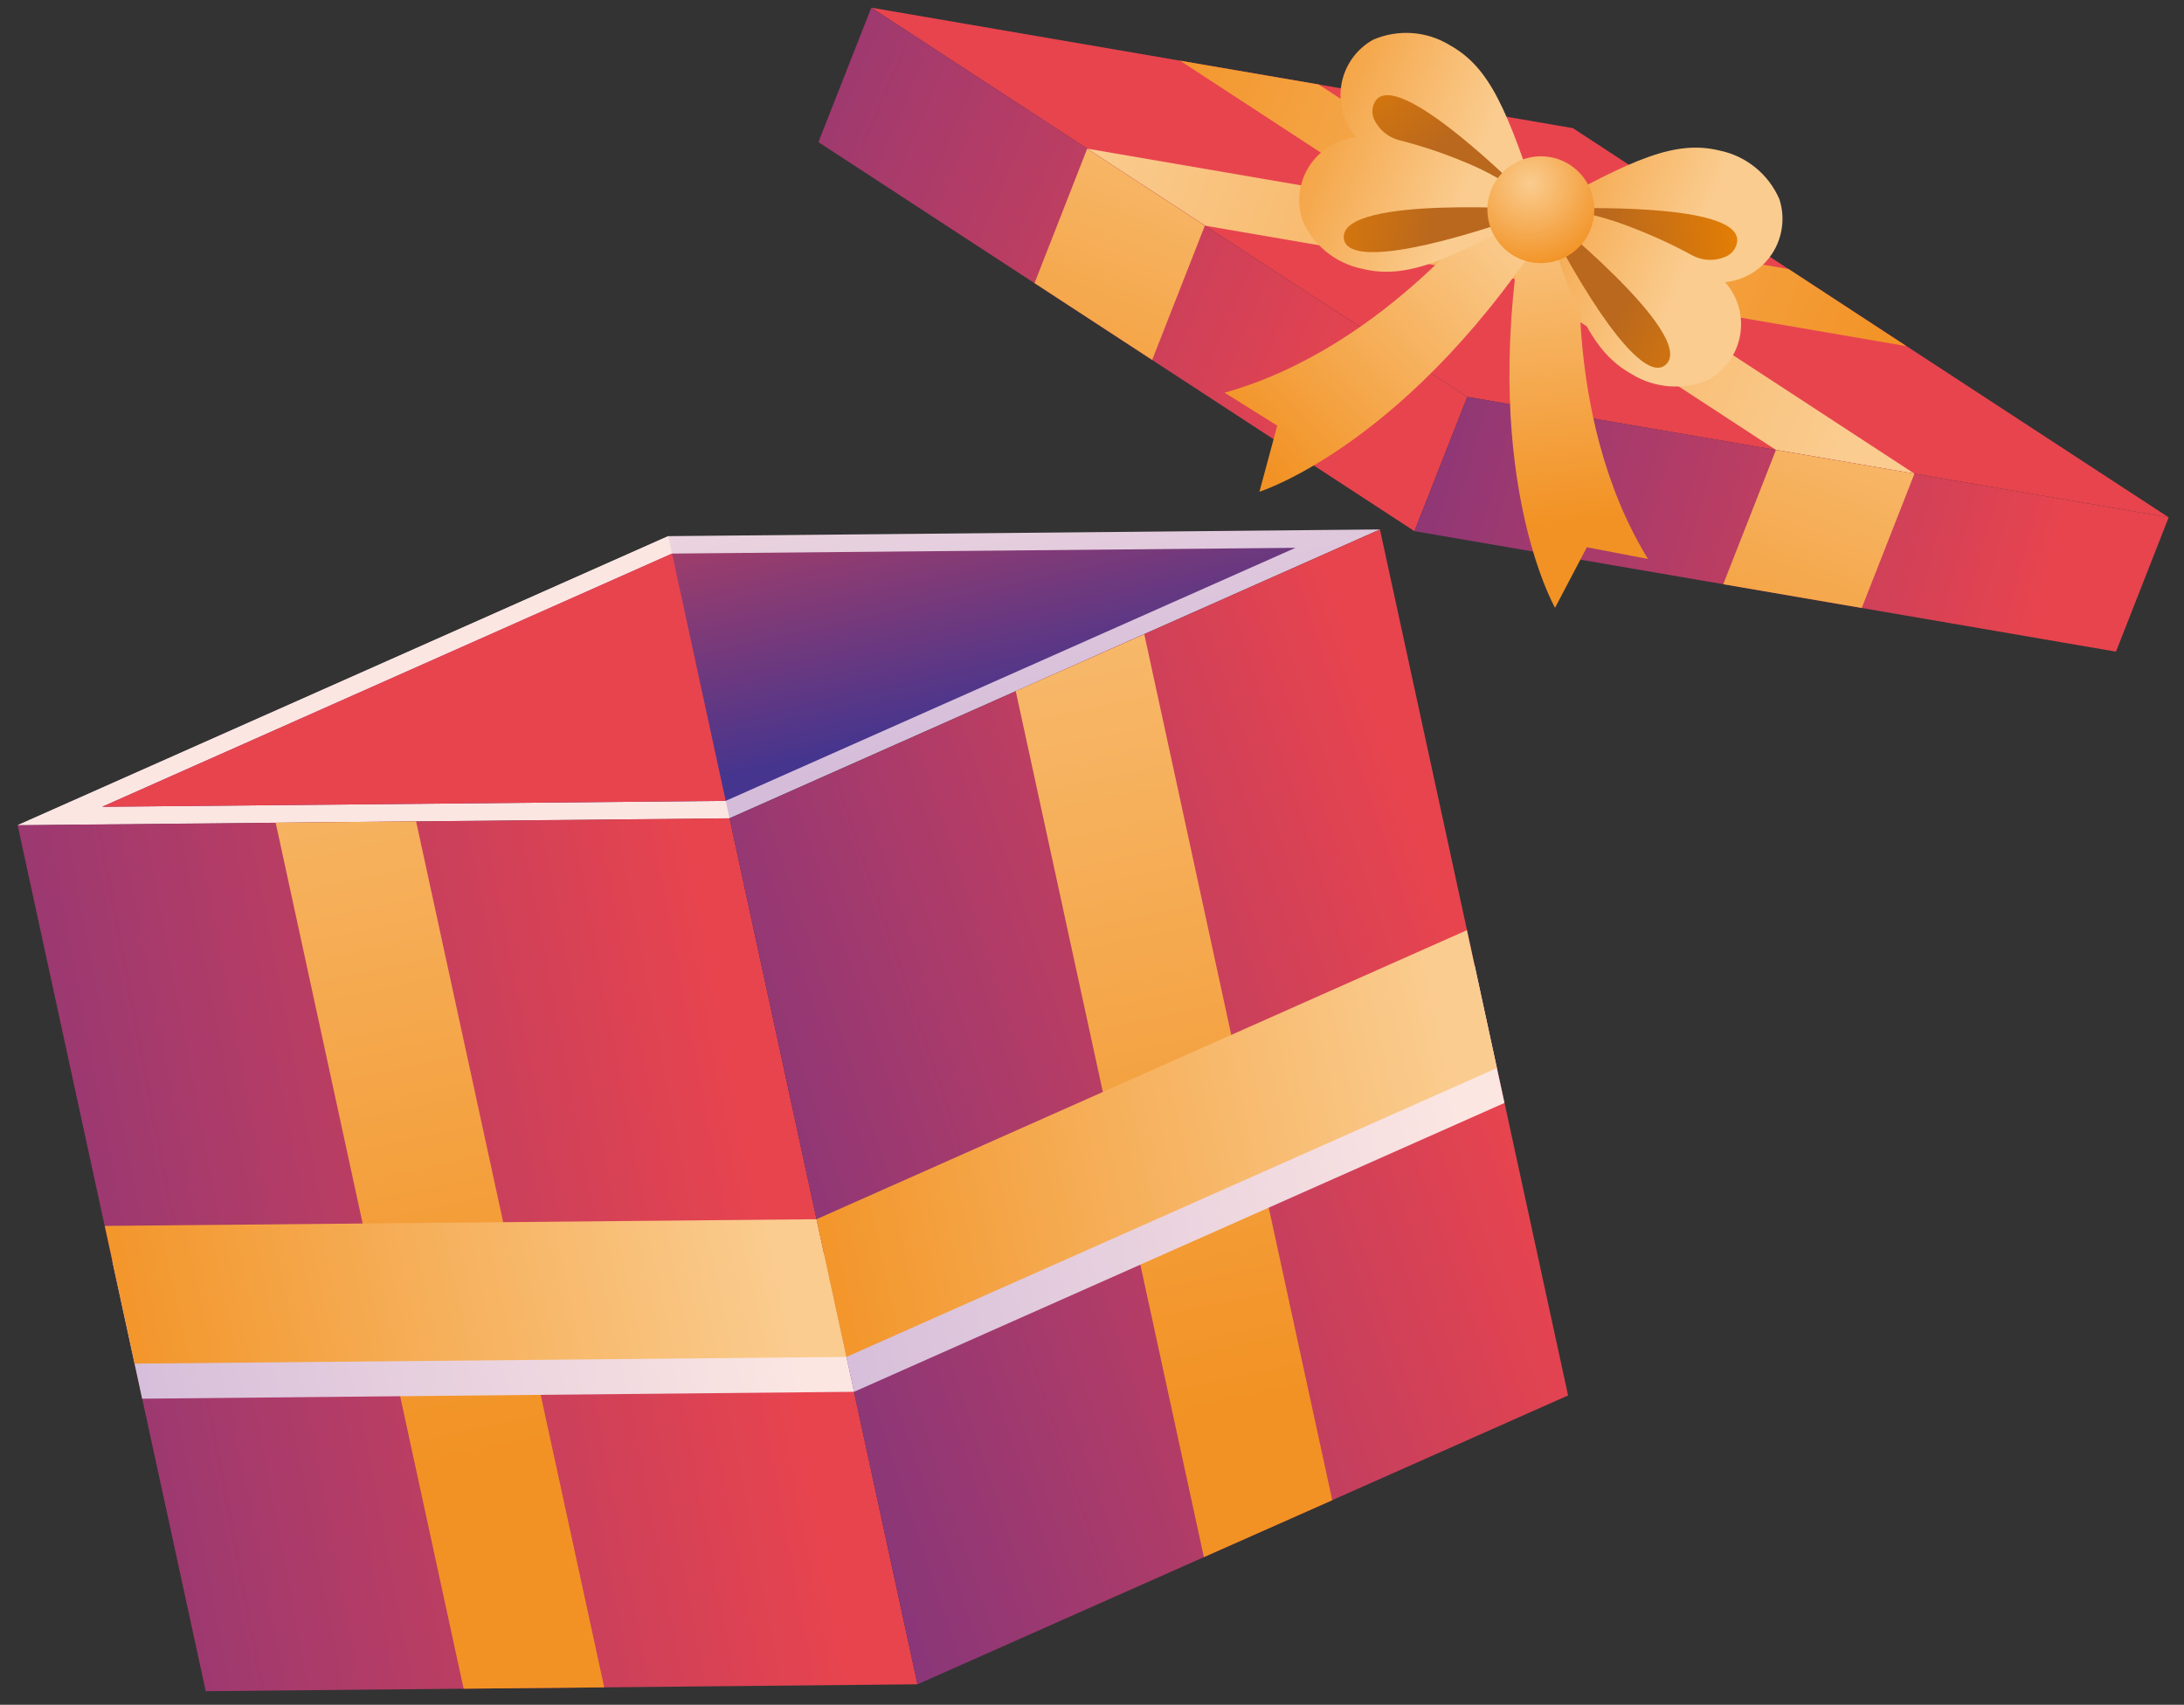
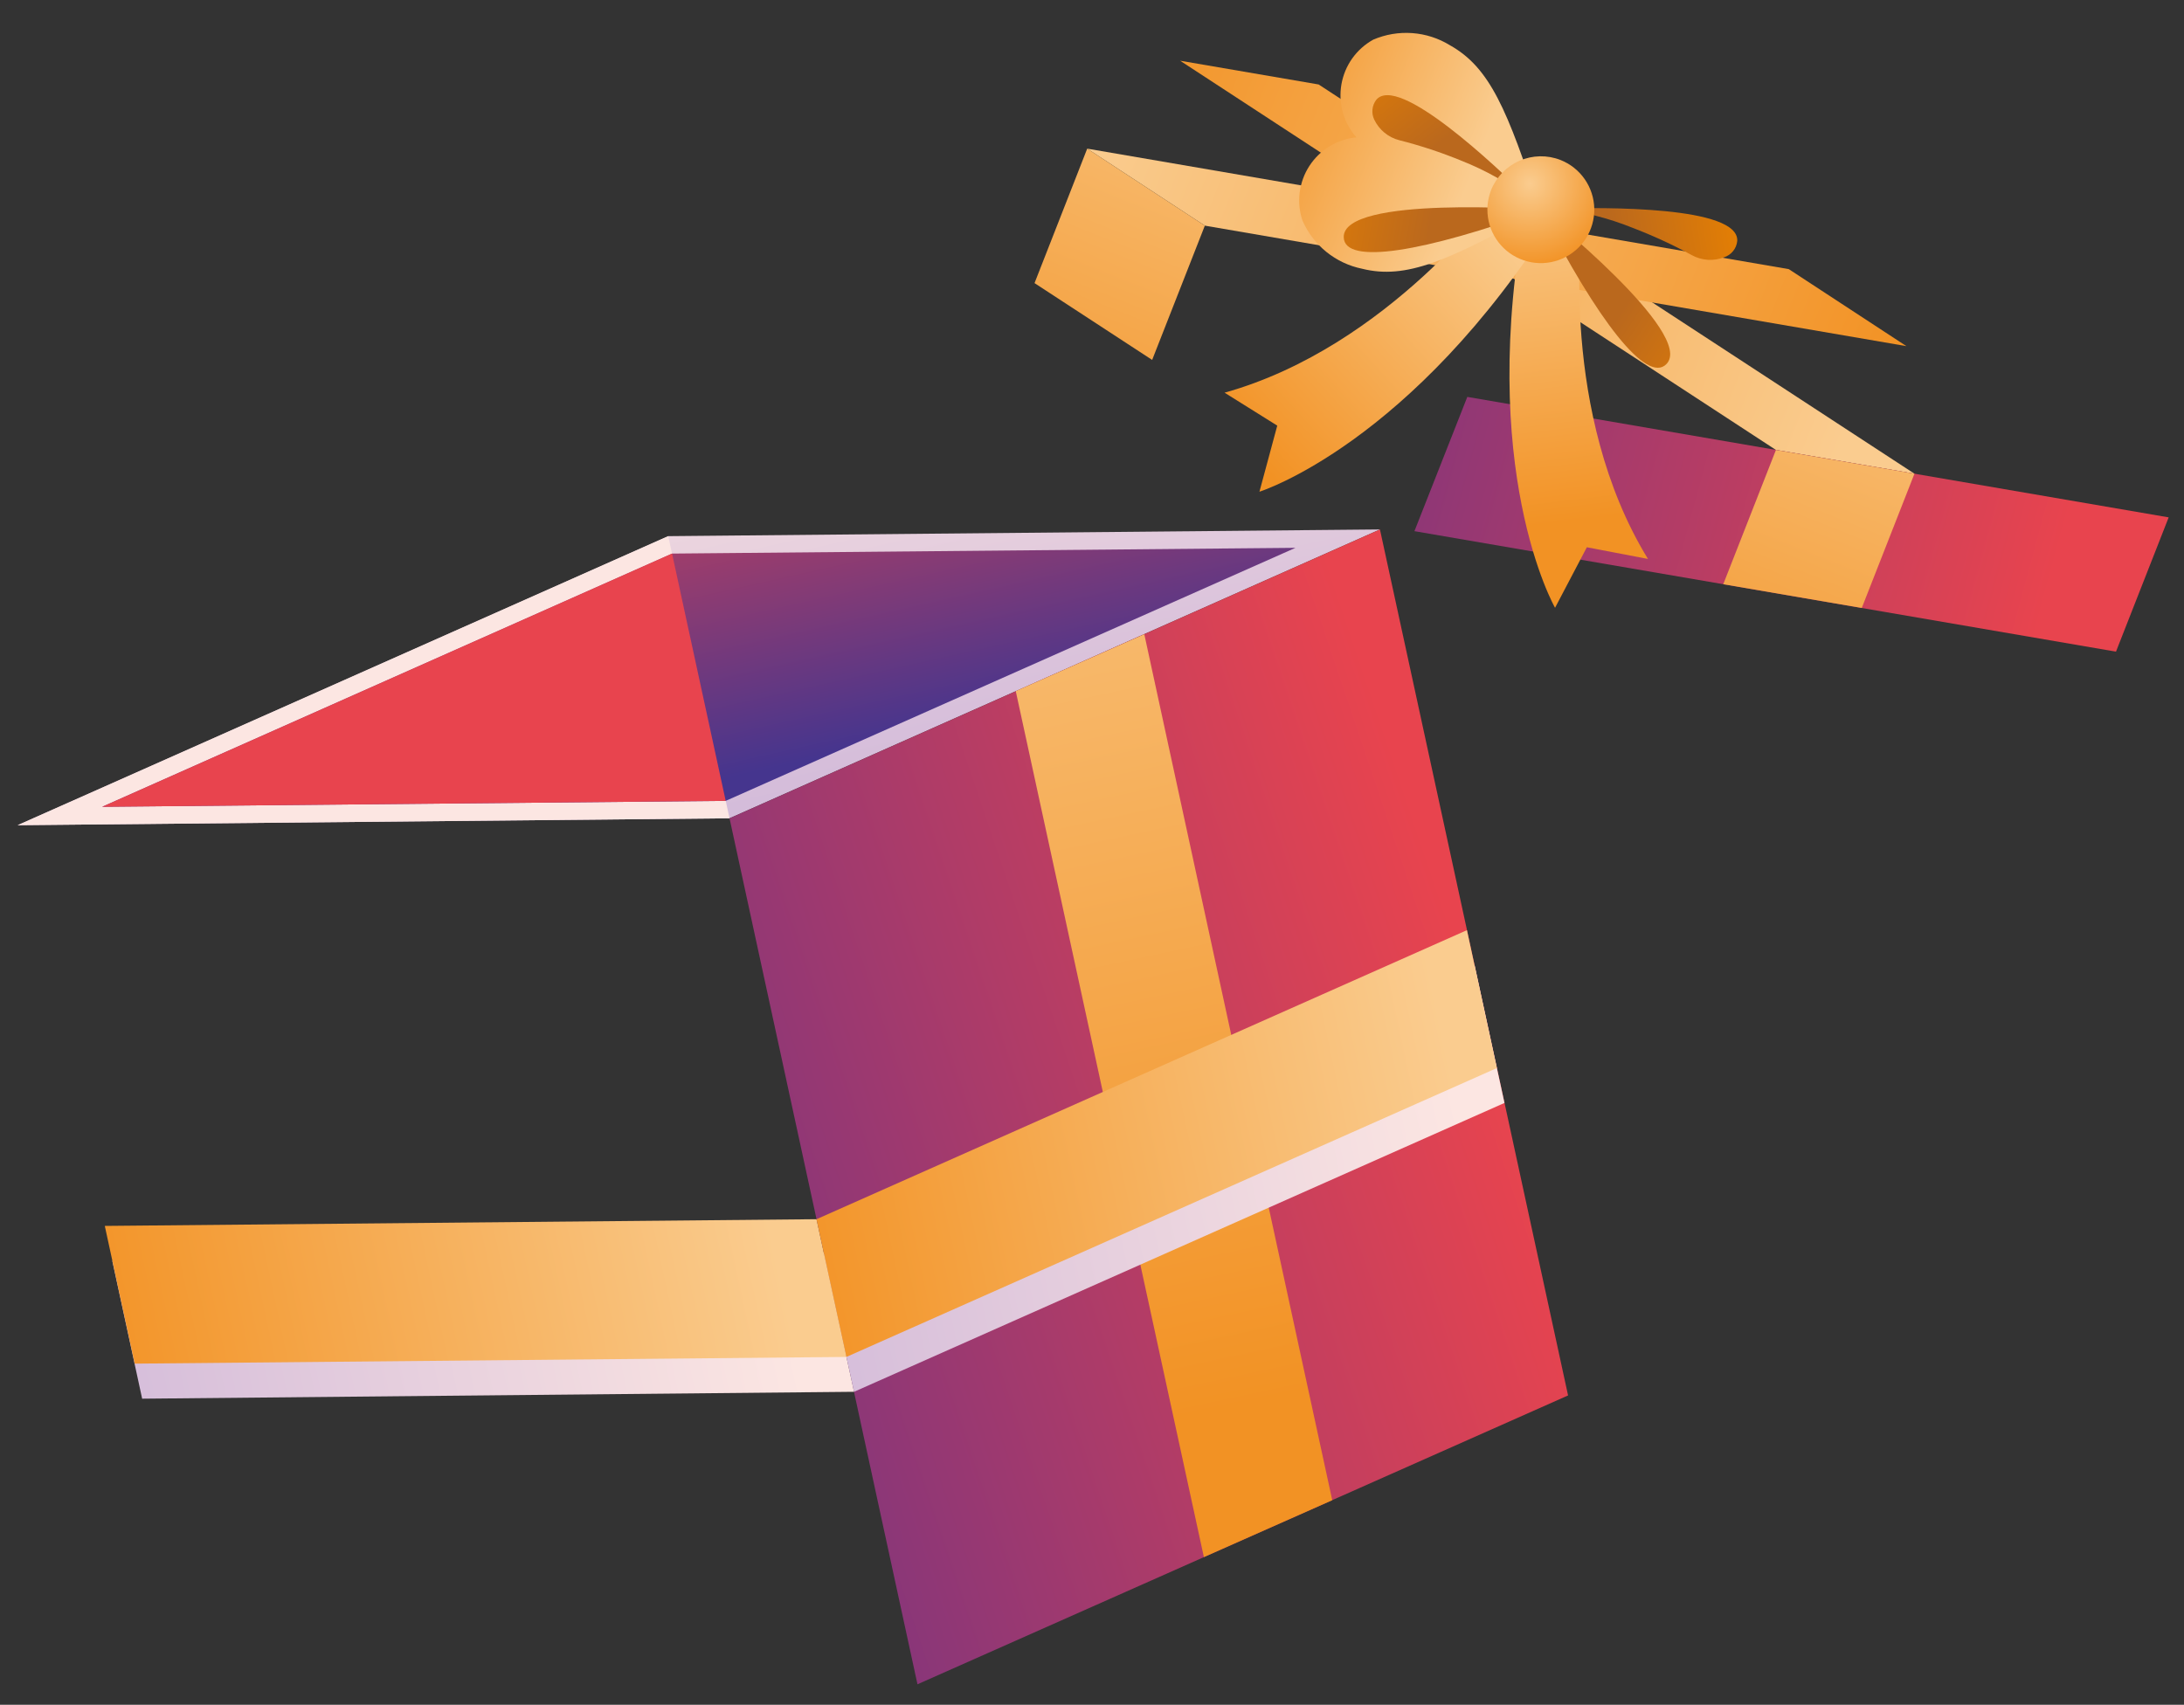
<svg xmlns="http://www.w3.org/2000/svg" width="114" height="89" viewBox="0 0 114 89" fill="none">
  <rect x="0" y="0" width="114" height="89" fill="#333333" stroke="none" />
  <path d="M0.92 43.08L34.88 27.99L72.03 27.64L38.08 42.72L0.92 43.08Z" fill="url(#paint0_linear_45_110)" />
  <path d="M34.88 27.99L38.08 42.72L0.92 43.08L34.88 27.99Z" fill="url(#paint1_linear_45_110)" />
-   <path d="M38.08 42.72L47.89 87.93L10.74 88.29L0.92 43.08L38.08 42.72Z" fill="url(#paint2_linear_45_110)" />
-   <path d="M24.2 88.16L31.54 88.09L21.72 42.88L14.39 42.95L24.2 88.16Z" fill="url(#paint3_linear_45_110)" />
  <path d="M81.85 72.85L47.89 87.93L38.08 42.72L72.03 27.64L81.85 72.85Z" fill="url(#paint4_linear_45_110)" />
  <path d="M69.54 78.32L62.84 81.29L53.02 36.08L59.73 33.11L69.54 78.32Z" fill="url(#paint5_linear_45_110)" />
  <path style="mix-blend-mode:multiply" d="M43.01 65.47L44.58 72.66L7.42 73.02L5.86 65.82L43.01 65.47Z" fill="url(#paint6_linear_45_110)" />
  <path style="mix-blend-mode:multiply" d="M76.97 50.39L78.53 57.58L44.58 72.66L43.01 65.47L76.97 50.39Z" fill="url(#paint7_linear_45_110)" />
  <path d="M42.62 63.65L44.18 70.84L7.03 71.19L5.47 64L42.62 63.65Z" fill="url(#paint8_linear_45_110)" />
  <path d="M76.57 48.56L78.13 55.76L44.18 70.84L42.62 63.65L76.57 48.56Z" fill="url(#paint9_linear_45_110)" />
  <path d="M5.33 42.12L35.08 28.9V28.91V28.9L67.62 28.6L37.88 41.81L5.33 42.12Z" fill="url(#paint10_linear_45_110)" />
  <path d="M35.08 28.9L37.88 41.81L5.33 42.12L35.08 28.9Z" fill="url(#paint11_linear_45_110)" />
-   <path d="M82.1 6.69L113.2 27.01L76.59 20.72L45.48 0.4L82.1 6.69Z" fill="url(#paint12_linear_45_110)" />
  <path d="M61.6 3.17L68.83 4.41L99.93 24.73L92.7 23.49L61.6 3.17Z" fill="url(#paint13_linear_45_110)" />
  <path d="M99.51 18.07L93.37 14.05L56.75 7.76L62.89 11.78L99.51 18.07Z" fill="url(#paint14_linear_45_110)" />
-   <path d="M76.59 20.72L73.83 27.73L42.72 7.42L45.48 0.4L76.59 20.72Z" fill="url(#paint15_linear_45_110)" />
  <path d="M110.45 34.02L73.83 27.73L76.59 20.72L113.2 27.01L110.45 34.02Z" fill="url(#paint16_linear_45_110)" />
  <path d="M60.14 18.79L54 14.78L56.75 7.76L62.89 11.78L60.14 18.79Z" fill="url(#paint17_linear_45_110)" />
  <path d="M97.18 31.74L89.95 30.5L92.7 23.49L99.93 24.73L97.18 31.74Z" fill="url(#paint18_linear_45_110)" />
  <path d="M82.58 11.8C82.58 11.8 81.36 21.58 86.02 29.18L82.83 28.57L81.17 31.73C81.17 31.73 77.03 24.5 79.67 10.65L82.58 11.8Z" fill="url(#paint19_linear_45_110)" />
  <path d="M78.27 10.1C78.27 10.1 72.51 18.1 63.92 20.5L66.67 22.22L65.74 25.67C65.74 25.67 73.69 23.19 81.19 11.25L78.27 10.1Z" fill="url(#paint20_linear_45_110)" />
-   <path d="M92.88 10.4C93.033 10.872 93.079 11.372 93.013 11.864C92.948 12.356 92.773 12.827 92.502 13.242C92.23 13.658 91.869 14.007 91.445 14.264C91.02 14.522 90.544 14.681 90.05 14.73C90.379 15.102 90.619 15.544 90.755 16.021C90.89 16.499 90.916 17.001 90.832 17.491C90.748 17.98 90.554 18.444 90.267 18.849C89.979 19.254 89.604 19.589 89.17 19.83C88.528 20.104 87.829 20.219 87.133 20.167C86.437 20.115 85.764 19.896 85.17 19.53C83.09 18.37 82.17 16.17 80.47 10.95C85.26 8.27 87.47 7.3 89.76 7.86C90.446 8.001 91.088 8.305 91.631 8.748C92.174 9.19 92.603 9.757 92.88 10.4Z" fill="url(#paint21_linear_45_110)" />
  <path d="M90 13.43C89.727 13.536 89.435 13.582 89.143 13.563C88.851 13.544 88.567 13.461 88.31 13.32C87.31 12.774 86.274 12.297 85.21 11.89C83.947 11.382 82.622 11.046 81.27 10.89C83.75 10.82 90.78 10.76 90.68 12.58C90.661 12.772 90.587 12.955 90.466 13.106C90.345 13.257 90.183 13.369 90 13.43Z" fill="url(#paint22_linear_45_110)" />
  <path d="M80.43 10.95C80.43 10.95 88.54 17.44 86.98 19.01C85.96 20.05 83.39 16.75 80.43 10.95Z" fill="url(#paint23_linear_45_110)" />
  <path d="M67.98 11.5C67.825 11.029 67.777 10.529 67.841 10.037C67.906 9.545 68.079 9.073 68.35 8.658C68.621 8.242 68.982 7.892 69.406 7.635C69.83 7.377 70.306 7.218 70.8 7.17C70.472 6.798 70.231 6.356 70.095 5.878C69.96 5.401 69.934 4.898 70.018 4.409C70.103 3.92 70.296 3.455 70.583 3.051C70.871 2.646 71.246 2.311 71.68 2.07C72.321 1.795 73.019 1.677 73.715 1.728C74.411 1.778 75.085 1.995 75.68 2.36C77.77 3.53 78.68 5.72 80.39 10.95C75.59 13.63 73.39 14.6 71.1 14.03C70.415 13.891 69.773 13.588 69.23 13.148C68.686 12.707 68.258 12.142 67.98 11.5Z" fill="url(#paint24_linear_45_110)" />
  <path d="M71.73 6.24C71.856 6.505 72.038 6.739 72.265 6.926C72.491 7.112 72.756 7.247 73.04 7.32C74.144 7.599 75.227 7.957 76.28 8.39C77.55 8.89 78.744 9.563 79.83 10.39C78.07 8.65 72.96 3.82 71.83 5.22C71.723 5.365 71.657 5.537 71.639 5.716C71.622 5.896 71.653 6.077 71.73 6.24Z" fill="url(#paint25_linear_45_110)" />
  <path d="M80.43 10.95C80.43 10.95 70.07 10.18 70.14 12.39C70.18 13.85 74.31 13.17 80.43 10.95Z" fill="url(#paint26_linear_45_110)" />
  <path d="M77.83 9.93C77.629 10.444 77.585 11.005 77.703 11.544C77.821 12.083 78.097 12.575 78.494 12.957C78.892 13.339 79.394 13.595 79.936 13.693C80.479 13.79 81.039 13.724 81.544 13.503C82.05 13.283 82.479 12.917 82.777 12.453C83.074 11.989 83.228 11.447 83.218 10.895C83.208 10.344 83.034 9.808 82.72 9.355C82.405 8.902 81.963 8.552 81.45 8.35C80.76 8.081 79.992 8.097 79.314 8.393C78.636 8.689 78.102 9.242 77.83 9.93Z" fill="url(#paint27_radial_45_110)" />
  <defs>
    <linearGradient id="paint0_linear_45_110" x1="30.251" y1="18.078" x2="35.761" y2="42.737" gradientUnits="userSpaceOnUse">
      <stop stop-color="#FCE6E2" />
      <stop offset="1" stop-color="#D4BCDA" />
    </linearGradient>
    <linearGradient id="paint1_linear_45_110" x1="23.553" y1="73.305" x2="30.305" y2="104.812" gradientUnits="userSpaceOnUse">
      <stop stop-color="#FCE6E2" />
      <stop offset="1" stop-color="#D4BCDA" />
    </linearGradient>
    <linearGradient id="paint2_linear_45_110" x1="38.775" y1="57.138" x2="-3.563" y2="65.196" gradientUnits="userSpaceOnUse">
      <stop stop-color="#E8444E" />
      <stop offset="1" stop-color="#883679" />
    </linearGradient>
    <linearGradient id="paint3_linear_45_110" x1="5.043" y1="17.181" x2="18.002" y2="77.657" gradientUnits="userSpaceOnUse">
      <stop stop-color="#FACC8F" />
      <stop offset="1" stop-color="#F29224" />
    </linearGradient>
    <linearGradient id="paint4_linear_45_110" x1="75.221" y1="46.602" x2="37.633" y2="59.269" gradientUnits="userSpaceOnUse">
      <stop stop-color="#E8444E" />
      <stop offset="1" stop-color="#883679" />
    </linearGradient>
    <linearGradient id="paint5_linear_45_110" x1="49.472" y1="13.446" x2="62.431" y2="73.922" gradientUnits="userSpaceOnUse">
      <stop stop-color="#FACC8F" />
      <stop offset="1" stop-color="#F29224" />
    </linearGradient>
    <linearGradient id="paint6_linear_45_110" x1="39.452" y1="60.488" x2="3.799" y2="68.128" gradientUnits="userSpaceOnUse">
      <stop stop-color="#FCE6E2" />
      <stop offset="1" stop-color="#D4BCDA" />
    </linearGradient>
    <linearGradient id="paint7_linear_45_110" x1="75.114" y1="52.846" x2="39.452" y2="60.488" gradientUnits="userSpaceOnUse">
      <stop stop-color="#FCE6E2" />
      <stop offset="1" stop-color="#D4BCDA" />
    </linearGradient>
    <linearGradient id="paint8_linear_45_110" x1="39.059" y1="58.656" x2="3.407" y2="66.296" gradientUnits="userSpaceOnUse">
      <stop stop-color="#FACC8F" />
      <stop offset="1" stop-color="#F29224" />
    </linearGradient>
    <linearGradient id="paint9_linear_45_110" x1="74.721" y1="51.014" x2="39.059" y2="58.656" gradientUnits="userSpaceOnUse">
      <stop stop-color="#FACC8F" />
      <stop offset="1" stop-color="#F29224" />
    </linearGradient>
    <linearGradient id="paint10_linear_45_110" x1="30.586" y1="19.594" x2="35.421" y2="41.201" gradientUnits="userSpaceOnUse">
      <stop stop-color="#E8444E" />
      <stop offset="1" stop-color="#45358E" />
    </linearGradient>
    <linearGradient id="paint11_linear_45_110" x1="24.729" y1="67.979" x2="30.644" y2="95.586" gradientUnits="userSpaceOnUse">
      <stop stop-color="#E8444E" />
      <stop offset="1" stop-color="#45358E" />
    </linearGradient>
    <linearGradient id="paint12_linear_45_110" x1="61.448" y1="47.76" x2="49.553" y2="77.66" gradientUnits="userSpaceOnUse">
      <stop stop-color="#E8444E" />
      <stop offset="1" stop-color="#883679" />
    </linearGradient>
    <linearGradient id="paint13_linear_45_110" x1="97.902" y1="18.949" x2="57.382" y2="2.828" gradientUnits="userSpaceOnUse">
      <stop stop-color="#FACC8F" />
      <stop offset="1" stop-color="#F29224" />
    </linearGradient>
    <linearGradient id="paint14_linear_45_110" x1="57.768" y1="5.008" x2="98.311" y2="20.938" gradientUnits="userSpaceOnUse">
      <stop stop-color="#FACC8F" />
      <stop offset="1" stop-color="#F29224" />
    </linearGradient>
    <linearGradient id="paint15_linear_45_110" x1="72.901" y1="17.89" x2="34.241" y2="1.453" gradientUnits="userSpaceOnUse">
      <stop stop-color="#E8444E" />
      <stop offset="1" stop-color="#883679" />
    </linearGradient>
    <linearGradient id="paint16_linear_45_110" x1="107.42" y1="29.005" x2="73.174" y2="19.722" gradientUnits="userSpaceOnUse">
      <stop stop-color="#E8444E" />
      <stop offset="1" stop-color="#883679" />
    </linearGradient>
    <linearGradient id="paint17_linear_45_110" x1="60.788" y1="-3.648" x2="49.1" y2="25.731" gradientUnits="userSpaceOnUse">
      <stop stop-color="#FACC8F" />
      <stop offset="1" stop-color="#F29224" />
    </linearGradient>
    <linearGradient id="paint18_linear_45_110" x1="97.253" y1="10.86" x2="85.565" y2="40.238" gradientUnits="userSpaceOnUse">
      <stop stop-color="#FACC8F" />
      <stop offset="1" stop-color="#F29224" />
    </linearGradient>
    <linearGradient id="paint19_linear_45_110" x1="77.646" y1="9.404" x2="79.824" y2="27.484" gradientUnits="userSpaceOnUse">
      <stop stop-color="#FACC8F" />
      <stop offset="1" stop-color="#F29224" />
    </linearGradient>
    <linearGradient id="paint20_linear_45_110" x1="75.614" y1="8.283" x2="62.316" y2="20.4" gradientUnits="userSpaceOnUse">
      <stop stop-color="#FACC8F" />
      <stop offset="1" stop-color="#F29224" />
    </linearGradient>
    <linearGradient id="paint21_linear_45_110" x1="88.61" y1="12.387" x2="77.31" y2="7.891" gradientUnits="userSpaceOnUse">
      <stop stop-color="#FACC8F" />
      <stop offset="1" stop-color="#F29224" />
    </linearGradient>
    <linearGradient id="paint22_linear_45_110" x1="91.075" y1="7.788" x2="83.55" y2="8.995" gradientUnits="userSpaceOnUse">
      <stop stop-color="#EA8200" />
      <stop offset="1" stop-color="#BA681D" />
    </linearGradient>
    <linearGradient id="paint23_linear_45_110" x1="93.86" y1="17.452" x2="86.903" y2="12.817" gradientUnits="userSpaceOnUse">
      <stop stop-color="#EA8200" />
      <stop offset="1" stop-color="#BA681D" />
    </linearGradient>
    <linearGradient id="paint24_linear_45_110" x1="77.31" y1="7.891" x2="66.02" y2="3.399" gradientUnits="userSpaceOnUse">
      <stop stop-color="#FACC8F" />
      <stop offset="1" stop-color="#F29224" />
    </linearGradient>
    <linearGradient id="paint25_linear_45_110" x1="70.425" y1="1.521" x2="75.086" y2="7.542" gradientUnits="userSpaceOnUse">
      <stop stop-color="#EA8200" />
      <stop offset="1" stop-color="#BA681D" />
    </linearGradient>
    <linearGradient id="paint26_linear_45_110" x1="66.376" y1="10.603" x2="74.65" y2="11.934" gradientUnits="userSpaceOnUse">
      <stop stop-color="#EA8200" />
      <stop offset="1" stop-color="#BA681D" />
    </linearGradient>
    <radialGradient id="paint27_radial_45_110" cx="0" cy="0" r="1" gradientUnits="userSpaceOnUse" gradientTransform="translate(79.86 9.58) scale(4.42 4.42)">
      <stop stop-color="#FACC8F" />
      <stop offset="1" stop-color="#F29224" />
    </radialGradient>
  </defs>
</svg>